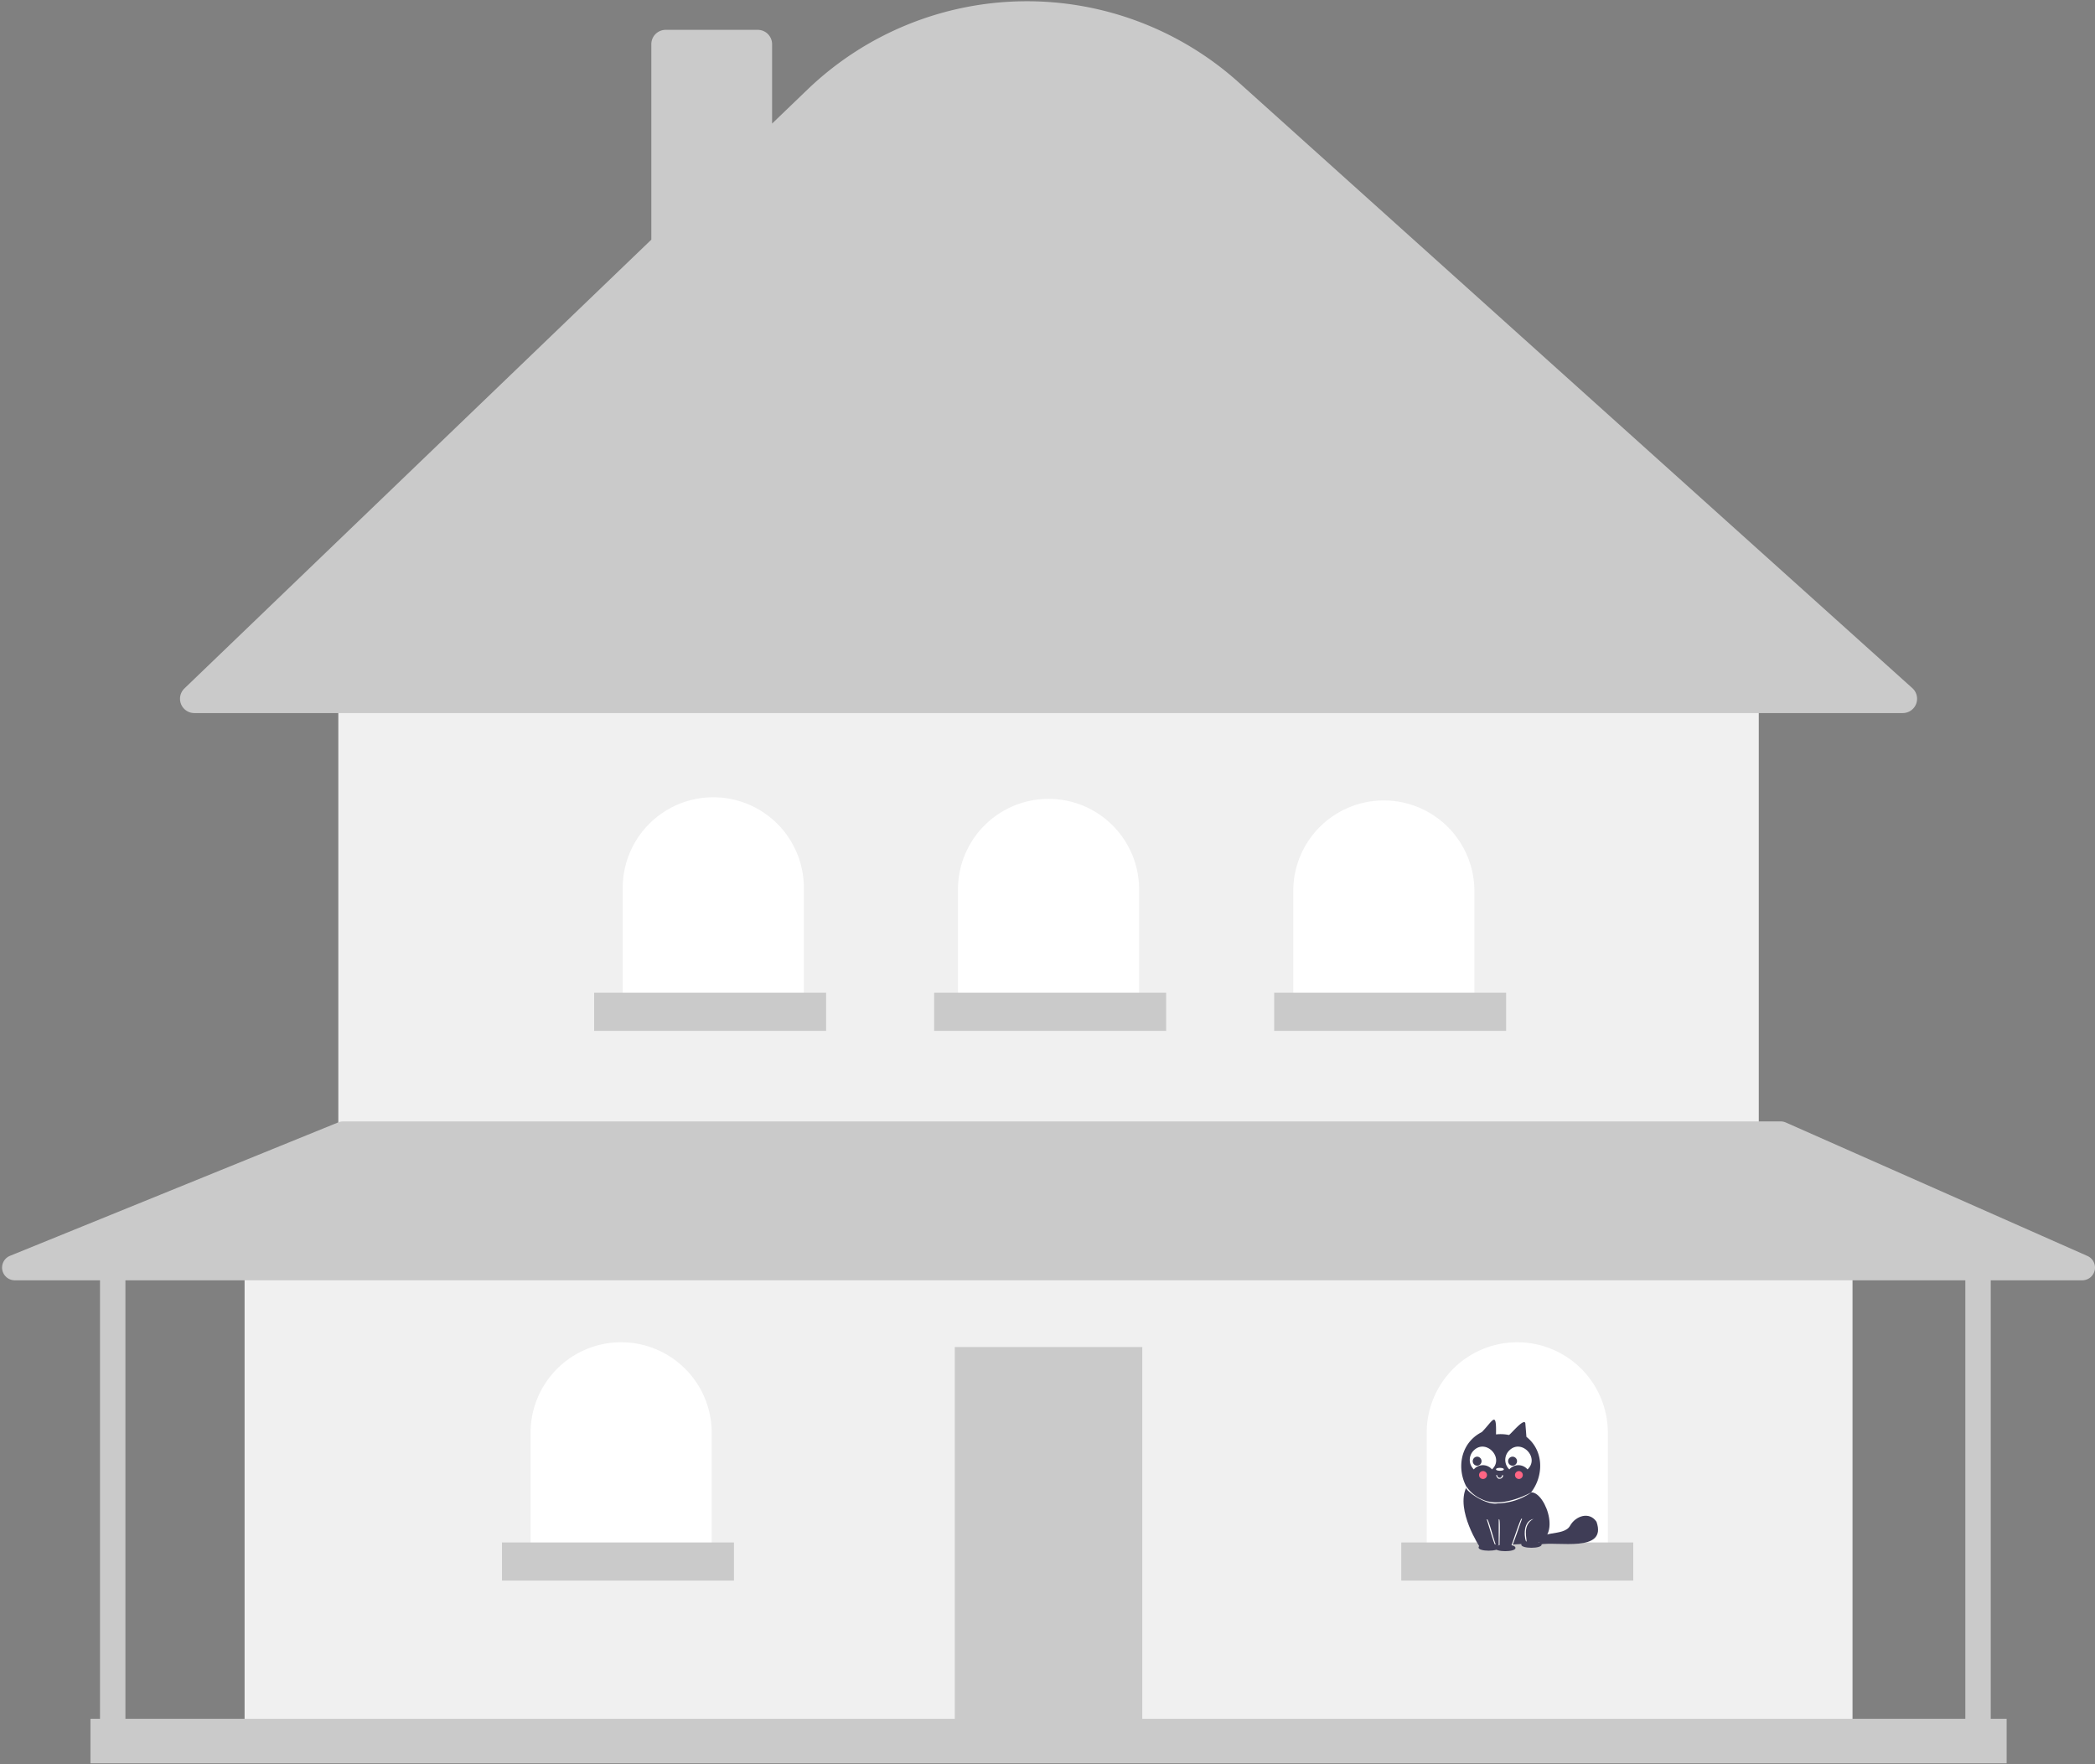
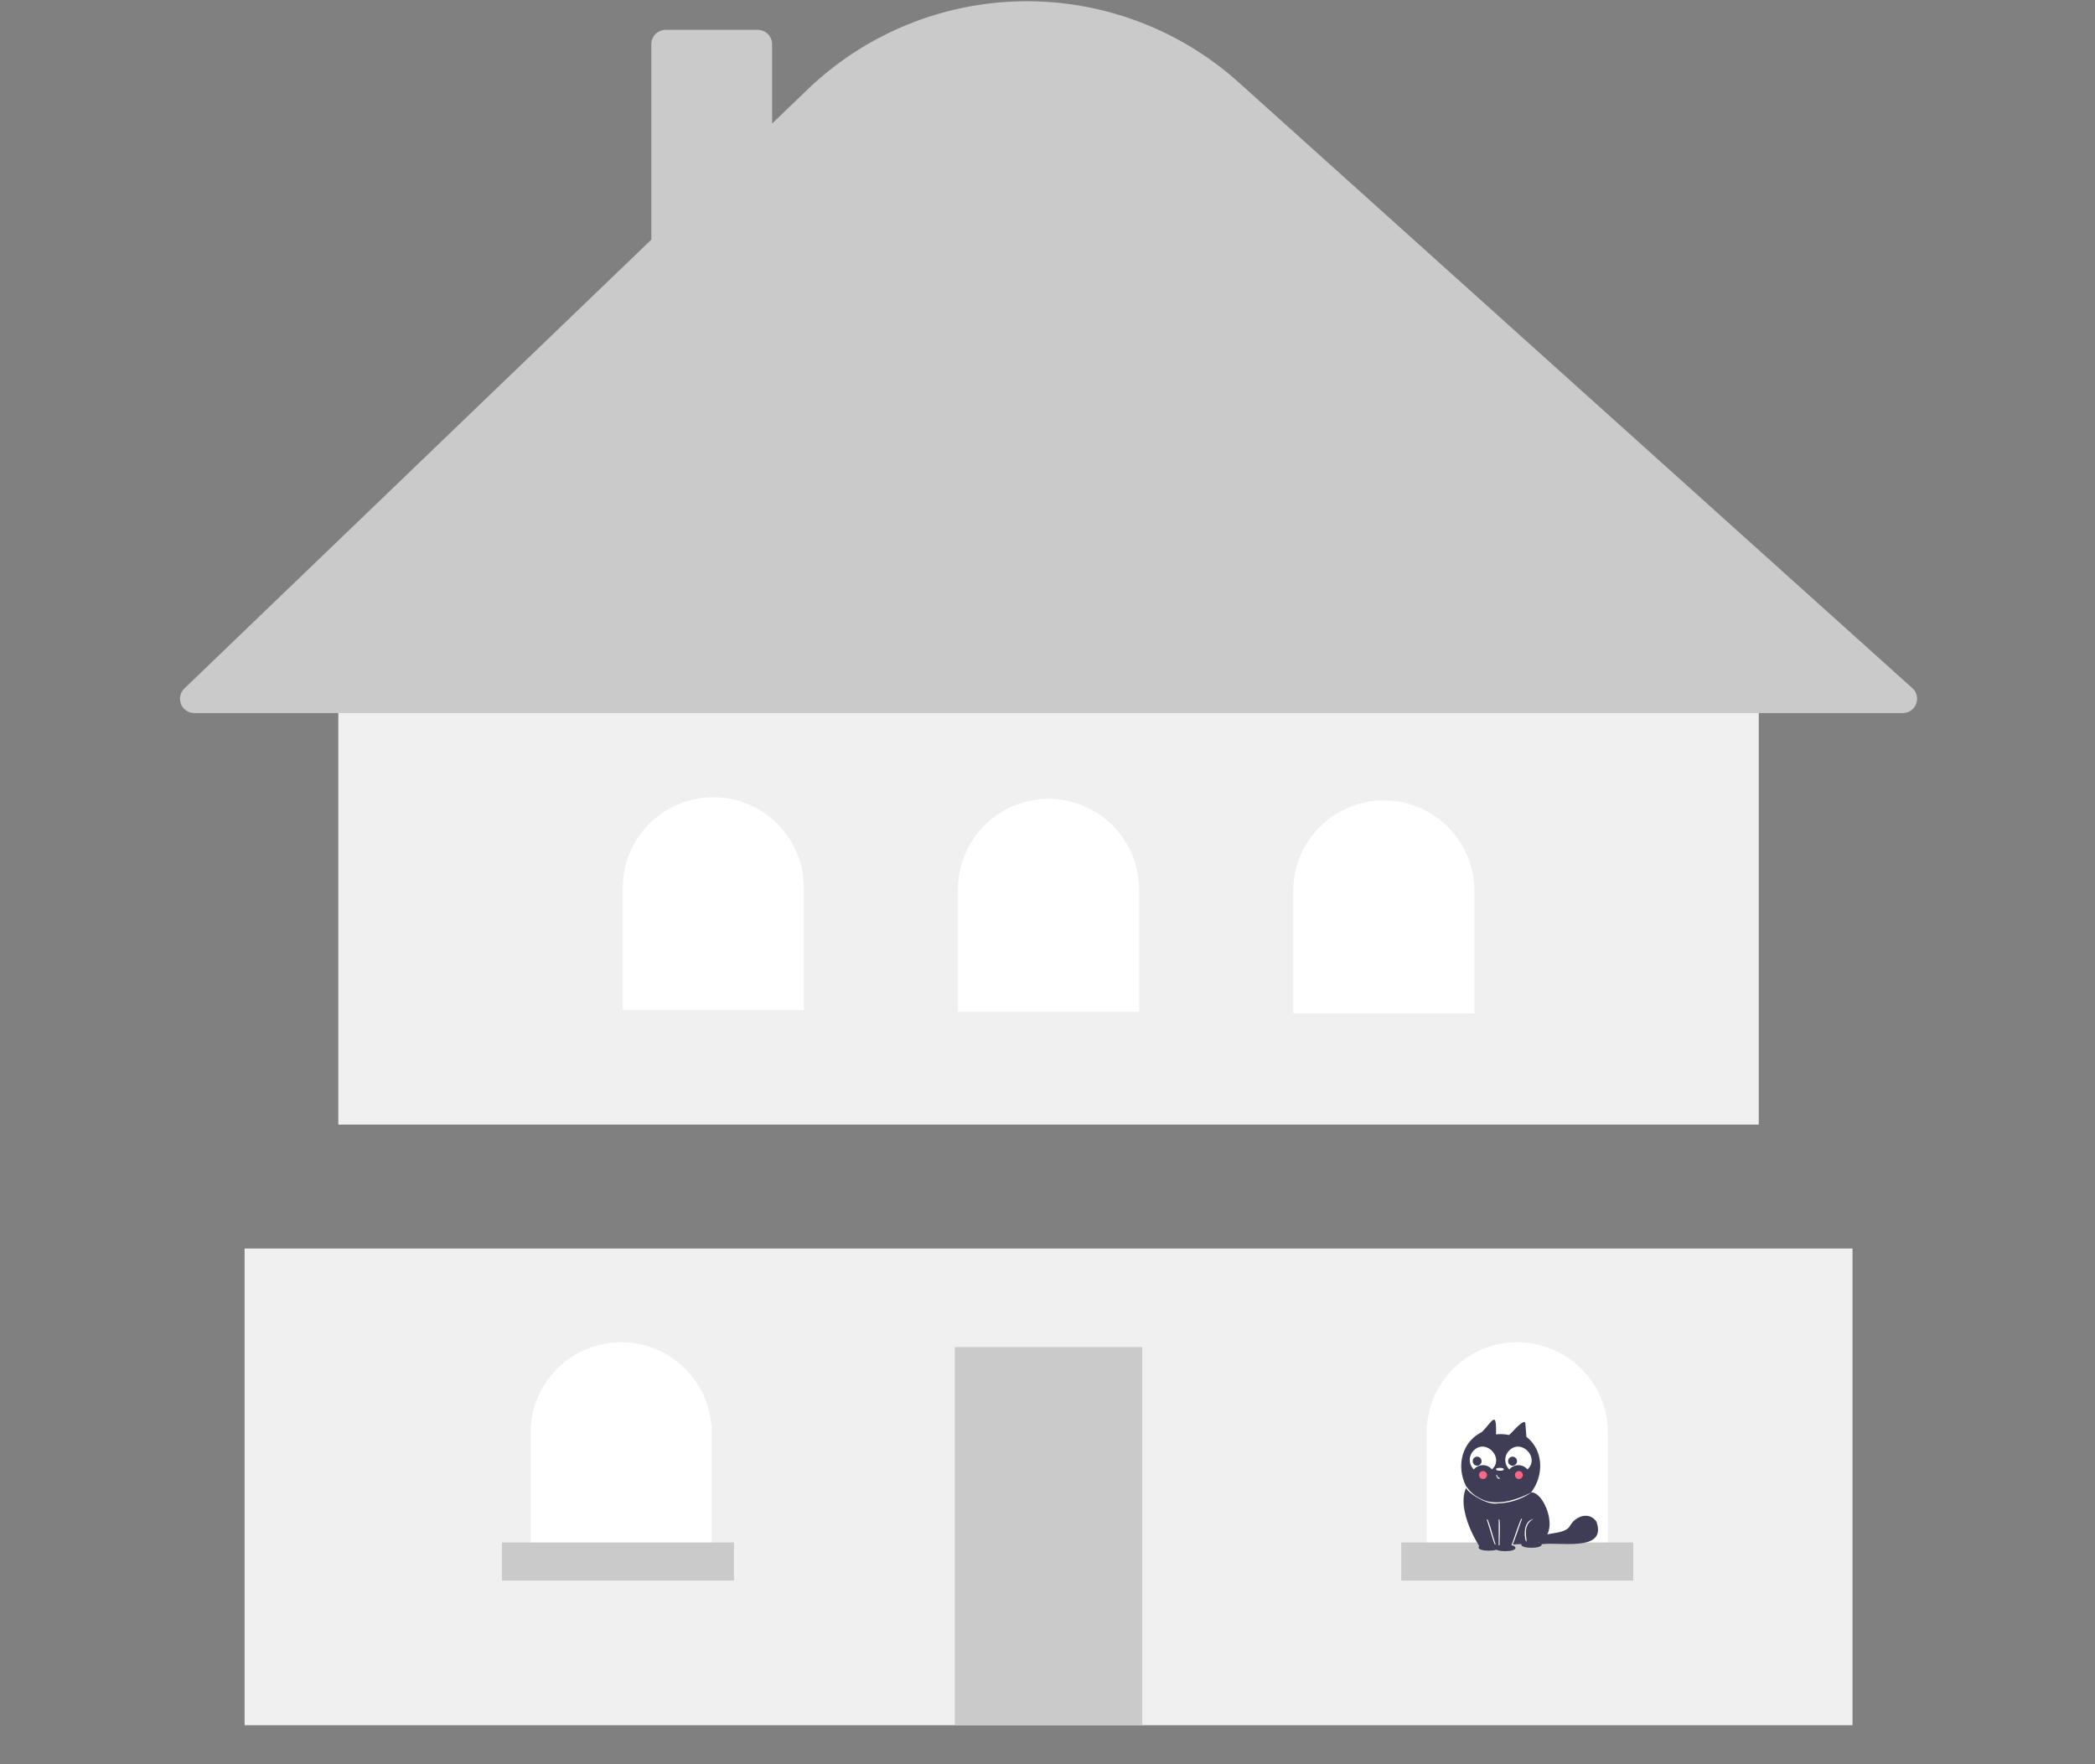
<svg xmlns="http://www.w3.org/2000/svg" fill="none" height="453" width="538">
  <rect width="100%" height="100%" fill="#808080" stroke="none" />
  <path d="M475.731 320.621H62.809v122.407h412.922V320.621z" fill="#F0F0F0" />
  <path d="M293.343 345.918h-48.147v97.11h48.147v-97.11z" fill="#CACACA" />
  <path d="M451.657 176.18H86.883v112.615h364.774V176.18z" fill="#F0F0F0" />
  <path d="M488.639 183.116H49.901a3.672 3.672 0 0 1-2.545-6.319L167.263 61.541V11.338a3.678 3.678 0 0 1 3.673-3.672h23.665a3.678 3.678 0 0 1 3.672 3.672v20.396l9.057-8.706a81.375 81.375 0 0 1 110.801-1.842l172.963 155.527a3.676 3.676 0 0 1 .973 4.046 3.676 3.676 0 0 1-3.428 2.357z" fill="#CACACA" />
  <path d="M183.176 204.742a23.255 23.255 0 0 1 23.258 23.257v31.418h-46.515v-31.418a23.258 23.258 0 0 1 23.257-23.257zM269.27 205.15a23.254 23.254 0 0 1 23.257 23.257v31.418h-46.515v-31.418a23.273 23.273 0 0 1 6.812-16.446 23.273 23.273 0 0 1 16.446-6.811zM355.363 205.558a23.25 23.25 0 0 1 16.446 6.812 23.258 23.258 0 0 1 6.812 16.445v31.418h-46.515v-31.418a23.25 23.25 0 0 1 6.812-16.445 23.245 23.245 0 0 1 16.445-6.812zM389.637 344.694a23.26 23.26 0 0 1 23.258 23.258v31.418H366.38v-31.418a23.256 23.256 0 0 1 23.257-23.258zM159.511 344.694a23.258 23.258 0 0 1 23.257 23.258v31.418h-46.514v-31.418a23.255 23.255 0 0 1 23.257-23.258z" fill="#fff" />
-   <path d="m536.057 322.532-77.46-34.274a3.265 3.265 0 0 0-1.32-.279H88.117c-.42 0-.838.081-1.229.24L2.575 322.493a3.263 3.263 0 0 0 1.23 6.288h21.875v112.615H23.23v11.425h492.078v-11.425h-4.08V328.781h23.507a3.267 3.267 0 0 0 3.194-2.589 3.269 3.269 0 0 0-1.873-3.66zM504.7 441.396H32.207V328.781H504.7v112.615zM212.146 254.929h-59.571v9.792h59.571v-9.792zM299.464 254.929h-59.572v9.792h59.572v-9.792zM386.781 254.929h-59.572v9.792h59.572v-9.792z" fill="#CACACA" />
  <path d="M419.423 396.105h-59.572v9.793h59.572v-9.793zM188.481 396.105h-59.572v9.793h59.572v-9.793z" fill="#CACACA" />
  <path d="m391.988 368.979-.282-3.514c-.366-1.379-3.81 2.948-4.221 3.042a10.215 10.215 0 0 0-3.309-.149c.148-6.306-.822-3.447-3.64-.601-9.077 4.601-5.748 19.139 4.588 19.213 9.424.548 14.113-12.262 6.864-17.991z" fill="#3F3D56" />
  <path d="M393.264 383.241c3.759-.06 8.488 13.131-.42 13.2-4.609.035-12.769.934-12.769.934s-6.343-9.52-3.514-15.442l16.703 1.308z" fill="#3F3D56" />
  <path d="M384.996 390.212v6.834h3.195l2.535-6.959" fill="#3F3D56" />
  <path d="M388.191 397.171c-.065-.072-3.455.154-3.32-.125v-6.834c.565-.916.112 6.798.25 6.71h2.983c.147-.086 2.352-7.087 2.665-6.952a.133.133 0 0 1 .041.025.12.12 0 0 1 .029.039.13.13 0 0 1 .005.096c-.119.085-2.414 7.084-2.653 7.041z" fill="#fff" />
  <path d="M395.896 396.627c.09 1.124-5.322 1.124-5.232 0-.09-1.123 5.323-1.123 5.232 0z" fill="#3F3D56" />
  <path d="M391.972 395.88c-.312.076-1.368-5.109 1.843-5.842-3.125 1.665-1.515 5.515-1.843 5.842z" fill="#fff" />
  <path d="M396.41 394.741c-.018-.025-.03-.051-.046-.077l-.408.015.454.062z" fill="#3F3D56" />
  <path d="M409.986 390.792c-1.841-2.737-5.396-1.493-6.787 1.012-1.65 3.021-8.7.774-7.82 4.831 4.402-.929 17.429 2.25 14.607-5.843z" fill="#3F3D56" />
-   <path d="M384.58 386.07c-2.891.564-7.989-3.017-8.125-4.073a.124.124 0 0 1 .043-.168.124.124 0 0 1 .169.038 9.168 9.168 0 0 0 3.91 3.159c2.436 1.233 6.886 1.262 12.795-1.848a15.818 15.818 0 0 1-8.792 2.892zM385.12 379.747c-.652.203-1.219-1.372-.622-.872a.62.62 0 0 0 .622.623c.533.053.507-.529.748-.747.415.333-.296 1.059-.748.996zM383.937 396.649c-.248.033-1.995-6.242-2.112-6.337a.125.125 0 0 1 .081-.157c.326-.13 2.002 6.248 2.15 6.331a.127.127 0 0 1 .004.058.126.126 0 0 1-.023.053.116.116 0 0 1-.044.038.132.132 0 0 1-.056.014z" fill="#fff" />
+   <path d="M384.58 386.07c-2.891.564-7.989-3.017-8.125-4.073a.124.124 0 0 1 .043-.168.124.124 0 0 1 .169.038 9.168 9.168 0 0 0 3.91 3.159c2.436 1.233 6.886 1.262 12.795-1.848a15.818 15.818 0 0 1-8.792 2.892zM385.12 379.747c-.652.203-1.219-1.372-.622-.872a.62.62 0 0 0 .622.623zM383.937 396.649c-.248.033-1.995-6.242-2.112-6.337a.125.125 0 0 1 .081-.157c.326-.13 2.002 6.248 2.15 6.331a.127.127 0 0 1 .004.058.126.126 0 0 1-.023.053.116.116 0 0 1-.044.038.132.132 0 0 1-.056.014z" fill="#fff" />
  <path d="M389.169 397.5c.09 1.123-5.322 1.123-5.232-.001-.09-1.123 5.323-1.123 5.232.001z" fill="#3F3D56" />
  <path d="M384.934 397.375c.09 1.123-5.323 1.123-5.233 0-.089-1.123 5.323-1.123 5.233 0z" fill="#3F3D56" />
  <path d="M386.179 377.318c.032.494-2.025.494-1.993 0-.032-.494 2.025-.494 1.993 0zM378.482 377.346a3.049 3.049 0 0 1 4.664 0c3.213-2.979-1.539-7.958-4.665-4.885a3.379 3.379 0 0 0 .001 4.885zM387.6 377.346a3.052 3.052 0 0 1 3.619-.801c.403.188.76.461 1.046.801 3.213-2.979-1.539-7.958-4.665-4.885a3.379 3.379 0 0 0 0 4.885z" fill="#fff" />
  <path d="M379.333 374.07a1.16 1.16 0 0 1 1.131 1.162 1.162 1.162 0 0 1-1.131 1.161 1.16 1.16 0 0 1-1.131-1.161 1.164 1.164 0 0 1 1.131-1.162zM388.451 374.07a1.162 1.162 0 0 1 0 2.323 1.161 1.161 0 0 1 0-2.323z" fill="#3F3D56" />
  <path d="M390.041 377.769a1.017 1.017 0 0 1 0 2.036 1.023 1.023 0 0 1-.991-1.018 1.02 1.02 0 0 1 .991-1.018zM380.841 377.769a1.018 1.018 0 0 1 0 2.036 1.018 1.018 0 0 1 0-2.036z" fill="#FF6584" />
</svg>